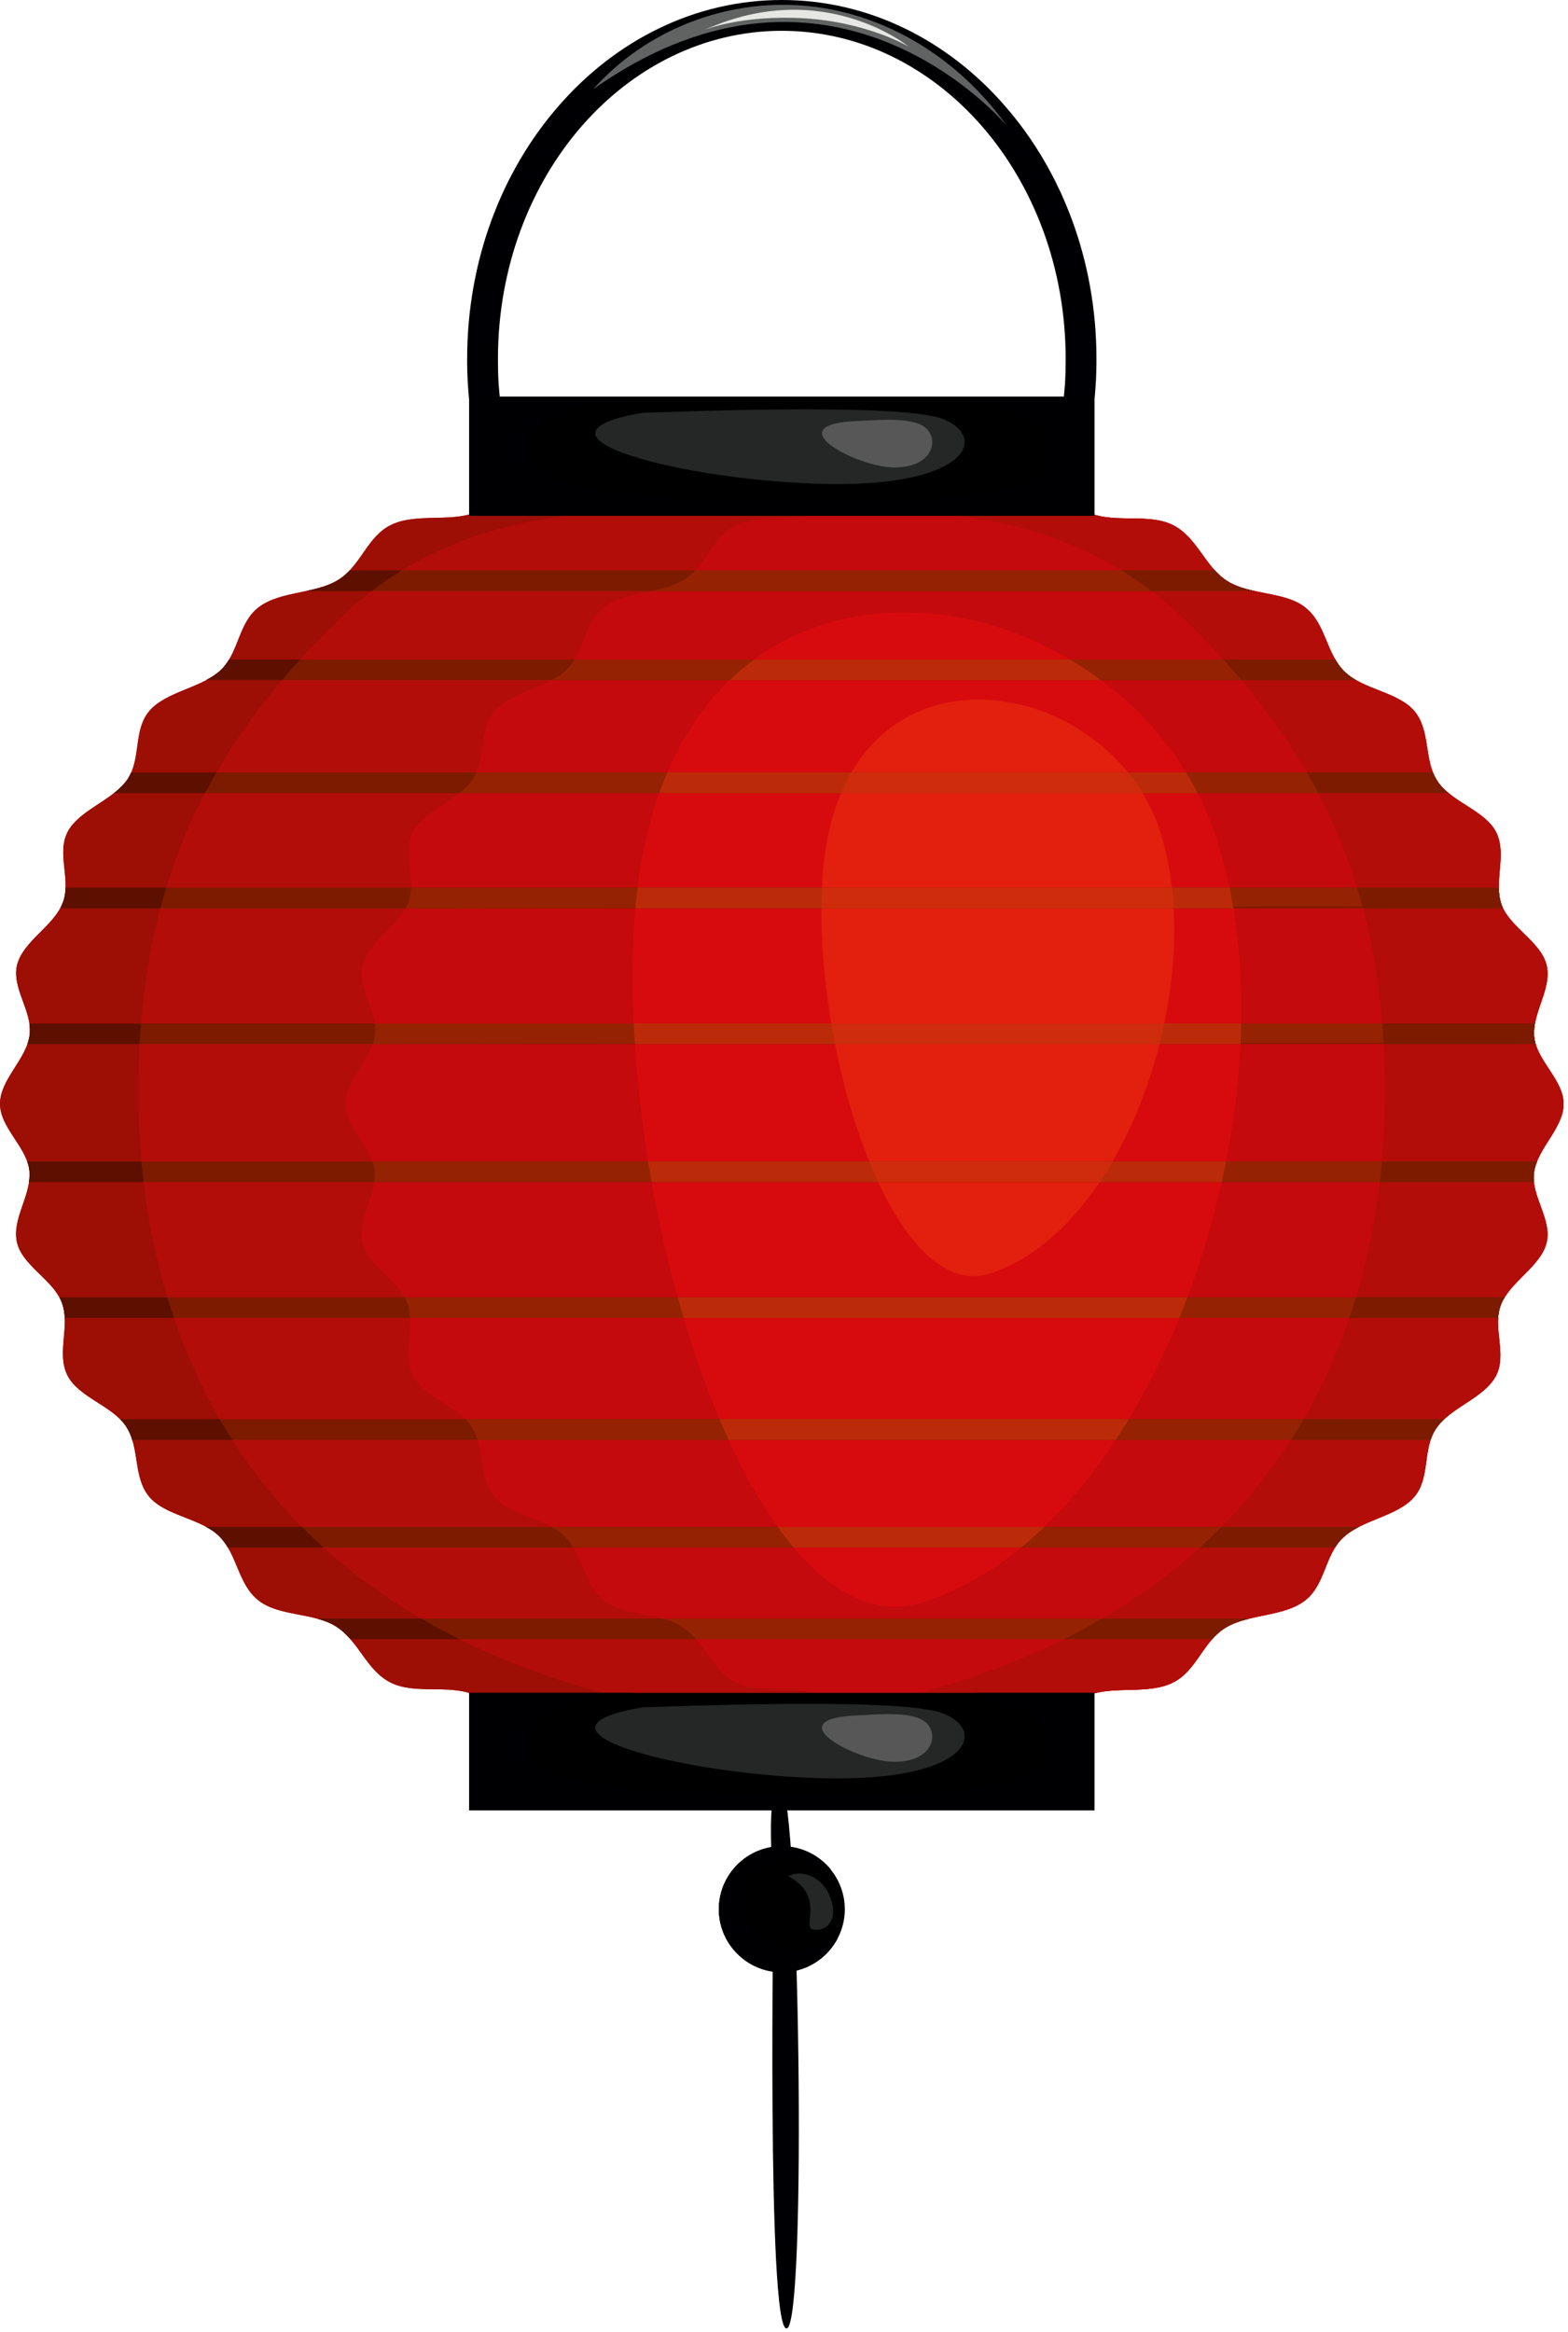
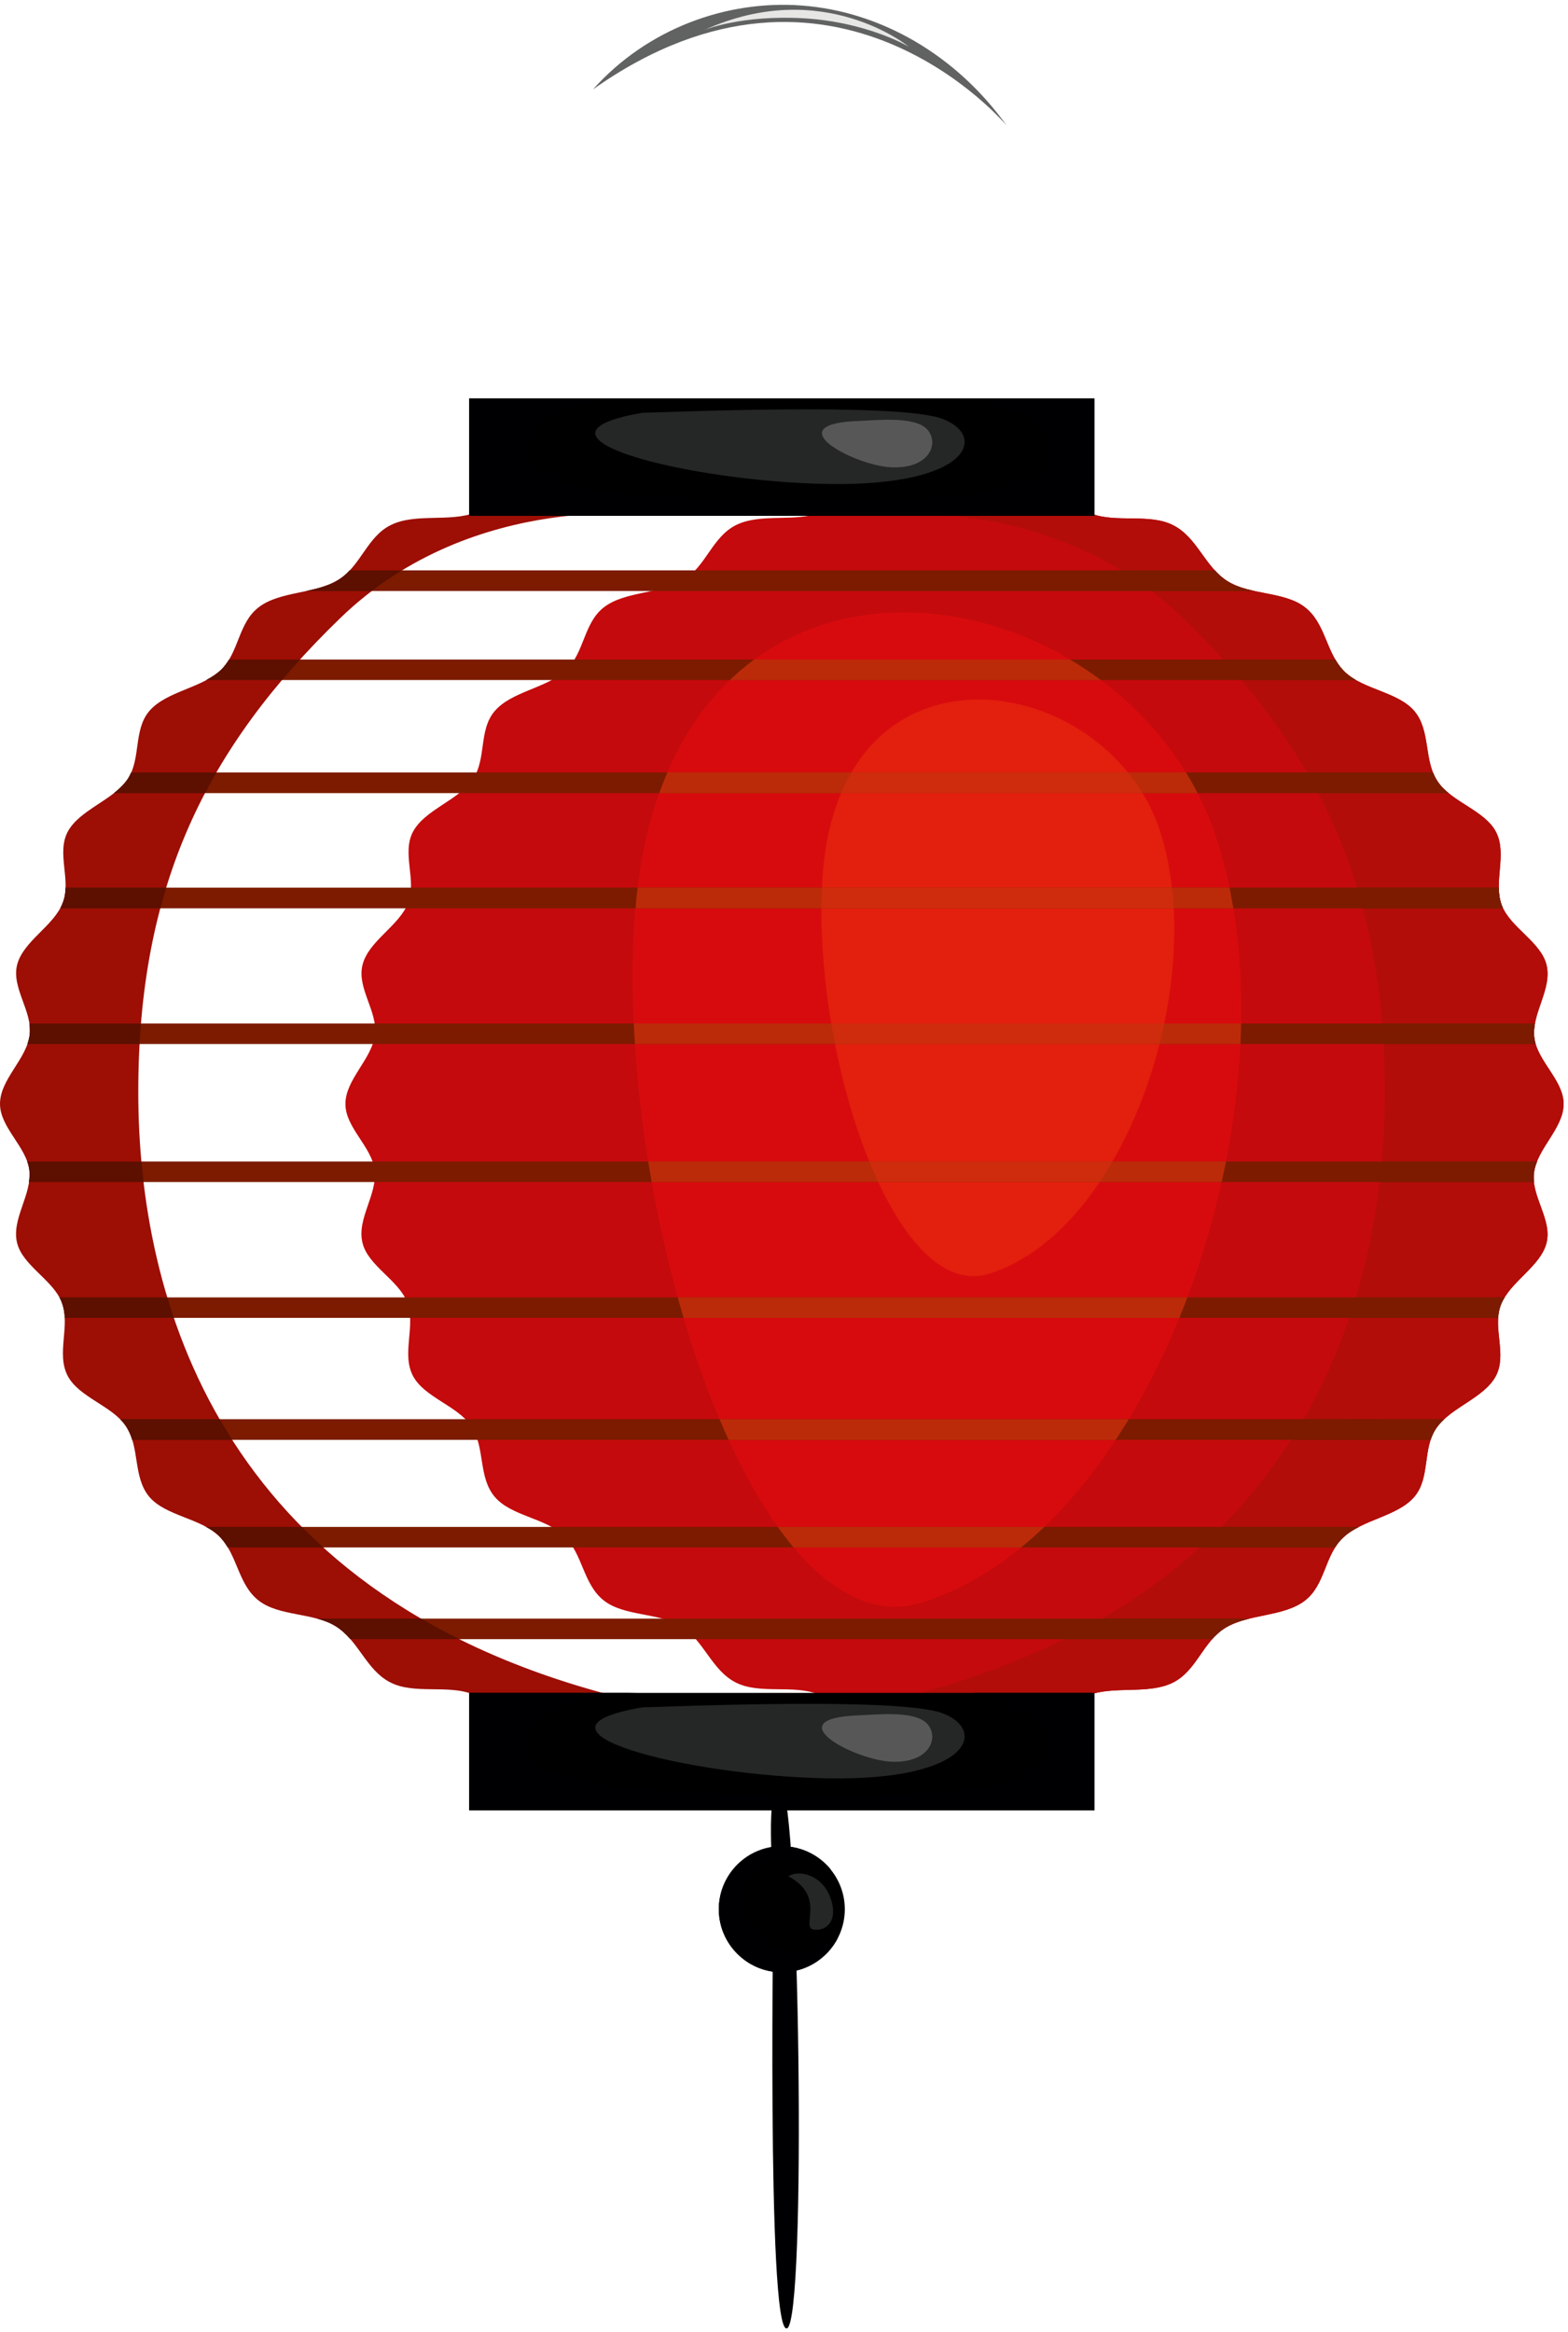
<svg xmlns="http://www.w3.org/2000/svg" width="333" height="495" viewBox="0 0 333 495" fill="none">
  <path fill-rule="evenodd" clip-rule="evenodd" d="M164.295 400.252C164.295 400.252 162.216 377.991 165.958 379.465C169.699 380.939 171.438 493.38 167.091 494.211C162.745 495.005 164.295 400.252 164.295 400.252Z" fill="#000003" />
-   <path fill-rule="evenodd" clip-rule="evenodd" d="M208.515 26.759C197.63 14.287 182.625 6.539 166.033 6.539C149.479 6.539 134.436 14.287 123.551 26.759C112.553 39.383 105.75 56.844 105.75 76.157C105.75 78.047 105.787 79.861 105.901 81.6C105.976 82.469 106.052 83.339 106.127 84.17H225.938C226.014 83.339 226.09 82.469 226.165 81.6C226.279 79.861 226.316 78.047 226.316 76.157C226.316 56.844 219.513 39.383 208.515 26.759ZM166.033 0C184.553 0 201.334 8.58 213.428 22.488C225.447 36.246 232.855 55.219 232.855 76.157C232.855 78.085 232.817 80.05 232.666 82.053C232.553 83.981 232.326 85.947 232.061 87.874L231.683 90.709H100.383L100.005 87.874C99.74 85.909 99.513 83.981 99.4 82.053C99.249 80.05 99.211 78.085 99.211 76.157C99.211 55.219 106.619 36.246 118.638 22.488C130.732 8.58 147.513 0 166.033 0Z" fill="#000003" />
-   <path fill-rule="evenodd" clip-rule="evenodd" d="M166.413 97.02C172.271 97.02 177.562 92.674 183.383 93.203C189.43 93.77 193.852 98.986 199.786 100.082C205.531 101.14 211.767 97.814 217.361 99.364C223.143 100.989 226.129 106.885 231.723 109.001C237.052 111.042 243.969 108.926 249.033 111.42C254.324 114.066 255.836 120.378 260.75 123.401C265.512 126.349 272.806 125.518 277.115 128.882C281.65 132.359 281.575 138.822 285.657 142.677C289.587 146.381 296.92 146.872 300.359 150.916C303.912 155.112 302.287 161.423 305.348 165.921C308.296 170.267 315.326 172.006 317.707 176.579C320.164 181.341 317.065 187.238 318.954 192.189C320.769 196.913 327.231 199.899 328.441 204.812C329.688 209.915 325.228 215.093 325.833 220.271C326.476 225.222 332.069 229.304 332.069 234.293C332.069 239.508 326.4 243.779 325.757 248.957C325.153 253.946 329.688 258.897 328.441 263.811C327.156 268.875 320.617 272.05 318.728 277.001C316.913 281.763 320.126 287.433 317.707 292.006C315.213 296.768 308.031 298.696 304.97 303.193C302.06 307.54 303.798 313.663 300.359 317.707C296.769 321.902 289.247 322.507 285.203 326.4C281.272 330.104 281.499 336.378 277.115 339.741C272.58 343.219 265.096 342.501 260.183 345.524C255.42 348.472 254.135 354.671 249.033 357.165C243.78 359.735 236.598 357.732 231.043 359.849C225.713 361.852 222.917 367.71 217.361 369.222C211.54 370.809 205.039 367.559 199.068 368.655C193.361 369.675 189.203 374.891 183.383 375.382C177.335 375.912 171.78 371.565 165.657 371.565C159.798 371.565 154.507 375.912 148.687 375.382C142.639 374.853 138.217 369.6 132.283 368.504C126.539 367.483 120.302 370.771 114.746 369.222C108.926 367.597 105.94 361.701 100.346 359.584C95.017 357.543 88.101 359.66 83.036 357.165C77.745 354.557 76.233 348.245 71.32 345.184C66.558 342.236 59.301 343.105 54.954 339.741C50.419 336.226 50.495 329.801 46.413 325.908C42.482 322.204 35.15 321.751 31.71 317.707C28.157 313.474 29.783 307.162 26.721 302.664C23.773 298.356 16.743 296.579 14.362 292.006C11.905 287.244 15.005 281.386 13.115 276.434C11.301 271.672 4.838 268.686 3.628 263.811C2.381 258.708 6.841 253.53 6.236 248.352C5.594 243.363 0 239.319 0 234.293C0 229.115 5.669 224.806 6.312 219.628C6.917 214.677 2.419 209.688 3.628 204.812C4.913 199.71 11.49 196.535 13.342 191.584C15.156 186.822 11.981 181.152 14.362 176.579C16.857 171.855 24.038 169.889 27.099 165.392C30.009 161.045 28.271 154.96 31.71 150.916C35.301 146.721 42.822 146.078 46.904 142.223C50.797 138.482 50.57 132.208 54.954 128.882C59.49 125.404 66.973 126.123 71.887 123.061C76.649 120.113 77.934 113.915 83.036 111.42C88.29 108.85 95.471 110.891 101.027 108.775C106.356 106.734 109.153 100.913 114.746 99.364C120.529 97.776 127.03 101.026 133.002 99.968C138.709 98.91 142.866 93.732 148.687 93.203C154.734 92.674 160.29 97.02 166.413 97.02Z" fill="#B20D09" />
  <path fill-rule="evenodd" clip-rule="evenodd" d="M154.696 374.552C152.731 375.156 150.728 375.572 148.687 375.383C142.639 374.854 138.217 369.6 132.283 368.504C126.539 367.484 120.302 370.772 114.746 369.222C108.926 367.597 105.94 361.701 100.346 359.585C95.017 357.544 88.101 359.66 83.036 357.166C77.745 354.558 76.233 348.246 71.32 345.185C66.558 342.237 59.301 343.106 54.954 339.742C50.419 336.227 50.495 329.802 46.413 325.947C42.482 322.205 35.15 321.752 31.71 317.707C28.157 313.474 29.783 307.163 26.721 302.665C23.773 298.356 16.743 296.58 14.362 292.007C11.905 287.244 15.005 281.386 13.115 276.435C11.301 271.673 4.838 268.687 3.628 263.811C2.381 258.709 6.841 253.531 6.236 248.353C5.594 243.364 0 239.32 0 234.293C0 229.077 5.669 224.807 6.312 219.629C6.917 214.677 2.419 209.689 3.628 204.813C4.913 199.711 11.49 196.536 13.342 191.585C15.156 186.822 11.981 181.153 14.362 176.58C16.857 171.855 24.038 169.89 27.099 165.392C30.009 161.046 28.271 154.961 31.71 150.917C35.301 146.722 42.822 146.079 46.904 142.224C50.797 138.482 50.57 132.208 54.954 128.882C59.49 125.405 66.973 126.123 71.887 123.062C76.649 120.114 77.934 113.915 83.036 111.421C88.29 108.851 95.471 110.892 101.027 108.775C106.356 106.734 109.153 100.914 114.746 99.364C120.529 97.777 127.03 101.027 133.002 99.969C133.38 99.893 133.757 99.78 134.135 99.704C139.238 101.896 141.619 105.109 140.069 109.493C140.069 109.493 100.876 103.522 72.265 131.188C43.654 158.854 29.367 188.145 29.367 231.761C29.367 275.377 46.261 337.739 129.373 359.698C146.154 364.12 153.713 369.298 154.696 374.552Z" fill="#9D0E05" />
  <path fill-rule="evenodd" clip-rule="evenodd" d="M197.857 99.591C198.5 99.78 199.142 99.969 199.785 100.082C201.334 100.347 202.884 100.347 204.471 100.158C205.076 100.12 205.719 100.082 206.323 99.969L207.079 99.78C210.556 99.213 214.071 98.457 217.36 99.364C223.142 100.989 226.128 106.885 231.722 109.002C237.051 111.043 243.967 108.926 249.032 111.421C254.323 114.028 255.835 120.378 260.749 123.402C265.511 126.35 272.805 125.518 277.114 128.882C281.649 132.359 281.574 138.822 285.656 142.677C289.586 146.381 296.919 146.873 300.358 150.917C303.911 155.112 302.286 161.424 305.347 165.921C308.295 170.268 315.325 172.006 317.706 176.58C320.163 181.342 317.063 187.238 318.953 192.189C320.767 196.913 327.23 199.899 328.44 204.813C329.687 209.915 325.227 215.093 325.832 220.271C326.474 225.222 332.068 229.304 332.068 234.293C332.068 239.509 326.399 243.78 325.756 248.958C325.152 253.947 329.687 258.898 328.44 263.811C327.155 268.876 320.616 272.05 318.726 277.002C316.912 281.764 320.087 287.433 317.706 292.006C315.212 296.769 308.03 298.696 304.969 303.194C302.059 307.54 303.797 313.663 300.358 317.707C296.767 321.902 289.246 322.507 285.202 326.4C281.271 330.104 281.498 336.378 277.114 339.742C272.578 343.219 265.095 342.501 260.182 345.524C255.419 348.473 254.134 354.671 249.032 357.165C243.778 359.735 236.597 357.732 231.041 359.849C225.712 361.852 222.915 367.71 217.36 369.222C214.223 370.091 210.897 369.524 207.533 369.033C206.928 368.806 206.286 368.617 205.605 368.504C204.093 368.239 202.544 368.277 200.956 368.428C200.314 368.466 199.709 368.542 199.067 368.655L198.349 368.806C194.834 369.373 191.319 370.129 188.068 369.222C182.286 367.597 179.262 361.701 173.706 359.584C168.339 357.543 161.423 359.66 156.358 357.165C151.104 354.558 149.593 348.246 144.641 345.184C139.917 342.236 132.623 343.106 128.276 339.742C123.778 336.227 123.816 329.802 119.734 325.909C115.804 322.205 108.471 321.751 105.07 317.707C101.479 313.474 103.104 307.162 100.043 302.665C97.133 298.356 90.065 296.58 87.684 292.006C85.227 287.244 88.364 281.386 86.475 276.435C84.66 271.673 78.16 268.687 76.988 263.811C75.703 258.709 80.201 253.531 79.558 248.353C78.953 243.364 73.322 239.32 73.36 234.293C73.36 229.115 78.991 224.806 79.634 219.628C80.238 214.677 75.741 209.688 76.988 204.813C78.235 199.71 84.811 196.535 86.701 191.584C88.516 186.822 85.303 181.153 87.684 176.58C90.178 171.855 97.36 169.89 100.421 165.392C103.369 161.046 101.593 154.961 105.07 150.917C108.66 146.721 116.144 146.079 120.226 142.224C124.156 138.482 123.93 132.208 128.276 128.882C132.812 125.405 140.295 126.123 145.246 123.061C149.971 120.113 151.293 113.915 156.358 111.421C161.649 108.85 168.793 110.891 174.349 108.775C179.715 106.734 182.512 100.913 188.068 99.364C191.205 98.495 194.531 99.061 197.857 99.591Z" fill="#C40A0C" />
  <path fill-rule="evenodd" clip-rule="evenodd" d="M258.597 178.696C276.172 234.481 245.709 324.434 195.895 340.119C160.821 351.155 130.811 259.502 134.704 195.817C140.449 102.652 239.851 119.092 258.597 178.696Z" fill="#D70B0E" />
  <path fill-rule="evenodd" clip-rule="evenodd" d="M246.464 176.731C256.668 209.083 238.98 261.241 210.105 270.35C189.771 276.737 172.385 223.597 174.653 186.671C177.941 132.624 235.579 142.186 246.464 176.731Z" fill="#E31F0E" />
  <path fill-rule="evenodd" clip-rule="evenodd" d="M197.858 99.591C198.501 99.78 199.144 99.969 199.786 100.082C201.336 100.347 202.885 100.347 204.473 100.158C205.077 100.12 205.72 100.082 206.325 99.969L207.081 99.78C210.558 99.213 214.073 98.457 217.361 99.364C223.144 100.989 226.129 106.885 231.723 109.002C237.052 111.043 243.969 108.926 249.033 111.421C254.325 114.029 255.836 120.378 260.75 123.402C265.512 126.35 272.807 125.518 277.115 128.882C281.651 132.359 281.575 138.822 285.657 142.677C289.588 146.381 296.92 146.873 300.359 150.917C303.912 155.112 302.287 161.424 305.348 165.921C308.296 170.268 315.326 172.006 317.707 176.58C320.164 181.342 317.065 187.238 318.955 192.189C320.769 196.914 327.232 199.899 328.441 204.813C329.688 209.915 325.229 215.093 325.833 220.271C326.476 225.222 332.07 229.304 332.07 234.293C332.07 239.509 326.4 243.78 325.758 248.958C325.153 253.947 329.688 258.898 328.441 263.811C327.156 268.876 320.618 272.051 318.728 277.002C316.914 281.764 320.088 287.433 317.707 292.007C315.213 296.769 308.032 298.696 304.97 303.194C302.06 307.54 303.799 313.663 300.359 317.707C296.769 321.903 289.247 322.507 285.203 326.4C281.273 330.104 281.499 336.378 277.115 339.742C272.58 343.219 265.096 342.501 260.183 345.525C255.421 348.473 254.136 354.671 249.033 357.166C243.78 359.736 236.599 357.732 231.043 359.849C225.714 361.852 222.917 367.71 217.361 369.222C214.224 370.092 210.898 369.525 207.534 369.033C206.929 368.807 206.287 368.618 205.607 368.504C204.095 368.24 202.545 368.277 200.958 368.429C200.315 368.466 199.71 368.542 199.068 368.655L198.35 368.807C194.835 369.373 191.32 370.129 188.07 369.222C185.046 368.391 182.74 366.35 180.473 364.309C184.101 362.684 188.599 361.134 194.117 359.698C277.229 337.739 294.123 275.377 294.123 231.761C294.123 188.107 279.836 158.854 251.263 131.188C222.652 103.521 183.458 109.493 183.458 109.493C181.72 104.58 184.895 101.103 191.32 98.948C193.474 98.873 195.666 99.251 197.858 99.591Z" fill="#B20D09" />
  <path fill-rule="evenodd" clip-rule="evenodd" d="M265.284 343.559C263.432 344.013 261.693 344.618 260.181 345.525C259.123 346.205 258.216 347.037 257.422 347.906H74.418C73.51 346.885 72.528 345.94 71.318 345.185C70.147 344.429 68.786 343.937 67.388 343.559H265.284ZM306.707 301.229C306.065 301.833 305.46 302.514 304.969 303.194C304.477 303.95 304.099 304.781 303.835 305.613H28.081C27.778 304.592 27.325 303.572 26.72 302.665C26.38 302.174 25.964 301.682 25.548 301.229H306.707ZM319.558 275.377C319.217 275.906 318.915 276.435 318.726 277.002C318.386 277.871 318.235 278.778 318.159 279.723H13.756C13.718 278.589 13.529 277.493 13.114 276.435C13 276.057 12.811 275.717 12.622 275.377H319.558ZM326.436 246.539C326.096 247.333 325.869 248.126 325.756 248.958C325.68 249.6 325.718 250.243 325.756 250.885H6.159C6.273 250.054 6.31 249.185 6.235 248.353C6.159 247.711 6.008 247.106 5.781 246.539H326.436ZM325.983 217.248C325.794 218.23 325.718 219.251 325.832 220.271C325.907 220.725 326.021 221.178 326.134 221.594H5.819C6.046 220.952 6.197 220.309 6.31 219.629C6.386 218.835 6.348 218.041 6.235 217.248H325.983ZM318.31 188.41C318.31 189.695 318.462 190.98 318.953 192.189L319.18 192.794H12.811C13 192.378 13.189 192 13.34 191.585C13.756 190.564 13.907 189.506 13.945 188.41H318.31ZM304.326 163.956C304.591 164.637 304.931 165.317 305.347 165.922C305.951 166.829 306.745 167.622 307.614 168.34H24.225C25.321 167.433 26.342 166.489 27.098 165.392C27.4 164.939 27.627 164.448 27.854 163.956H304.326ZM283.577 139.994C284.143 140.977 284.824 141.884 285.655 142.677C286.336 143.32 287.129 143.849 287.961 144.34H43.803C44.937 143.736 45.995 143.055 46.903 142.224C47.583 141.544 48.15 140.788 48.641 139.994H283.577ZM288.603 324.095C287.318 324.737 286.147 325.455 285.202 326.4C284.521 327.005 283.992 327.685 283.539 328.441H48.377C47.81 327.534 47.205 326.665 46.411 325.909C45.655 325.191 44.748 324.586 43.766 324.095H288.603ZM257.989 121.059C258.821 121.966 259.69 122.759 260.748 123.402C262.373 124.422 264.301 124.989 266.304 125.443H65.044C67.501 124.914 69.92 124.309 71.885 123.062C72.792 122.495 73.586 121.814 74.266 121.059H257.989Z" fill="#7C1B00" />
  <path fill-rule="evenodd" clip-rule="evenodd" d="M89.46 343.559C92.068 345.071 94.751 346.545 97.586 347.906H74.418C73.51 346.885 72.528 345.94 71.318 345.185C70.147 344.429 68.786 343.937 67.388 343.559H89.46ZM64.099 324.095C65.573 325.569 67.085 327.005 68.673 328.441H48.377C47.81 327.534 47.205 326.665 46.411 325.909C45.655 325.191 44.748 324.586 43.766 324.095H64.099ZM46.676 301.229C47.507 302.703 48.414 304.177 49.321 305.613H28.081C27.778 304.592 27.325 303.572 26.72 302.665C26.38 302.174 25.964 301.682 25.548 301.229H46.676ZM35.526 275.377C35.98 276.813 36.433 278.249 36.925 279.723H13.756C13.718 278.589 13.529 277.493 13.114 276.435C13 276.057 12.811 275.717 12.622 275.377H35.526ZM30.046 246.539C30.159 247.975 30.31 249.411 30.499 250.885H6.159C6.273 250.054 6.31 249.185 6.235 248.353C6.159 247.711 6.008 247.106 5.781 246.539H30.046ZM29.932 217.248C29.819 218.684 29.706 220.12 29.63 221.594H5.819C6.046 220.952 6.197 220.309 6.31 219.629C6.386 218.835 6.348 218.041 6.235 217.248H29.932ZM35.299 188.41C34.846 189.846 34.43 191.32 34.052 192.794H12.811C13 192.378 13.189 192 13.34 191.585C13.756 190.564 13.907 189.506 13.945 188.41H35.299ZM45.958 163.956C45.126 165.392 44.332 166.866 43.539 168.34H24.225C25.321 167.433 26.342 166.489 27.098 165.392C27.4 164.939 27.627 164.448 27.854 163.956H45.958ZM63.721 139.994C62.399 141.43 61.151 142.866 59.904 144.34H43.803C44.937 143.736 45.995 143.055 46.903 142.224C47.583 141.544 48.15 140.788 48.641 139.994H63.721ZM78.953 125.443H65.044C67.501 124.914 69.92 124.309 71.885 123.062C72.792 122.495 73.586 121.814 74.266 121.059H85.34C83.224 122.381 81.069 123.818 78.953 125.443Z" fill="#5D0F00" />
-   <path fill-rule="evenodd" clip-rule="evenodd" d="M117.165 144.34C118.299 143.736 119.357 143.055 120.227 142.224C120.945 141.544 121.512 140.788 122.003 139.994H283.578L283.616 140.032L283.653 140.07V140.107L283.691 140.183L283.729 140.221L283.767 140.259V140.296L283.805 140.334L283.842 140.41L283.88 140.448V140.485L283.918 140.523L283.956 140.561L283.994 140.599L284.069 140.75L284.107 140.788V140.826L284.145 140.863L284.22 140.977L284.258 141.014V141.052L284.334 141.128L284.372 141.166L284.409 141.241L284.447 141.279V141.317L284.485 141.355L284.523 141.392L284.561 141.43L284.598 141.468L284.636 141.506L284.674 141.581V141.619L284.712 141.657L284.75 141.695L284.787 141.733L284.825 141.77L284.863 141.808L284.901 141.846L284.939 141.884V141.922L285.014 141.959L285.052 141.997V142.035L285.09 142.073L285.165 142.186L285.203 142.224L285.241 142.262L285.279 142.3L285.316 142.337L285.354 142.375L285.392 142.413L285.43 142.451L285.468 142.489L285.505 142.526L285.543 142.564L285.581 142.602L285.619 142.64L285.657 142.677L285.846 142.829L286.035 142.98L286.186 143.131L286.224 143.169L286.45 143.32L286.488 143.358L286.639 143.471L286.677 143.509L286.828 143.622H286.866L286.904 143.66L287.055 143.774L287.131 143.811L287.168 143.849L287.206 143.887H287.244L287.282 143.925L287.32 143.963H287.357L287.433 144.038H287.471L287.509 144.076H287.546L287.584 144.114L287.66 144.152L287.698 144.189H287.735L287.811 144.265H287.849L287.887 144.303L287.924 144.34H117.165ZM97.55 168.34C98.683 167.433 99.666 166.489 100.422 165.392C100.724 164.939 100.989 164.448 101.216 163.956H304.328V163.994L304.365 164.032V164.07V164.107L304.403 164.145V164.183L304.441 164.221V164.259L304.479 164.296V164.334L304.516 164.372V164.448L304.554 164.485V164.523L304.592 164.561V164.599L304.63 164.674V164.712L304.668 164.75L304.705 164.788V164.826L304.743 164.863V164.901L304.781 164.939V164.977V165.014H304.819V165.052L304.857 165.09V165.128L304.894 165.166V165.203L304.932 165.241V165.279L304.97 165.317L305.083 165.468L305.121 165.544L305.197 165.657V165.695L305.235 165.77L305.272 165.808L305.31 165.846V165.884L305.348 165.922L305.386 165.959L305.424 165.997V166.035L305.461 166.111L305.499 166.148L305.537 166.186V166.224L305.65 166.337L305.688 166.375L305.726 166.413V166.451L305.764 166.489L305.915 166.64V166.715L305.953 166.753L305.991 166.791L306.028 166.829L306.066 166.866L306.104 166.904L306.142 166.942L306.179 166.98L306.217 167.018L306.255 167.055V167.093L306.293 167.131L306.331 167.169L306.368 167.207L306.406 167.244L306.444 167.282L306.482 167.32L306.52 167.358L306.557 167.396L306.595 167.433H306.633L306.671 167.471L306.709 167.509L306.746 167.547L306.784 167.585L306.86 167.66L306.898 167.698L306.935 167.736L306.973 167.774L307.049 167.849L307.087 167.887L307.124 167.925L307.162 167.963L307.2 168L307.238 168.038H307.276L307.313 168.076L307.351 168.114L307.427 168.152L307.465 168.189L307.502 168.227L307.54 168.265L307.578 168.303L307.616 168.34H97.55ZM86.135 192.794C86.362 192.378 86.551 192 86.702 191.585C87.08 190.564 87.231 189.506 87.269 188.41H318.312V188.485V188.523V188.561V188.599V188.674V188.712V188.788V188.826V188.901V188.977V189.014V189.052V189.128L318.35 189.203V189.241V189.317V189.392V189.43V189.506V189.619L318.387 189.657V189.733V189.808V189.846V189.922L318.425 189.959V190.035V190.073V190.148V190.224L318.463 190.262V190.337V190.451L318.501 190.489V190.564V190.602V190.677L318.539 190.753V190.791L318.576 190.904V190.98V191.018L318.614 191.093V191.131L318.652 191.207V191.244V191.32L318.69 191.358V191.433L318.728 191.471V191.547L318.765 191.66V191.698L318.803 191.774V191.849L318.841 191.887V191.925L318.916 192.076V192.114L318.954 192.189L318.992 192.34L86.135 192.794ZM79.181 221.594C79.408 220.952 79.559 220.309 79.635 219.629C79.748 218.835 79.71 218.041 79.597 217.248H325.984V217.285L325.946 217.323V217.399V217.437V217.512L325.909 217.588V217.626V217.663V217.701V217.777L325.871 217.814V217.852V217.89V217.966V218.003V218.041V218.079L325.833 218.155V218.192V218.268V218.306V218.381V218.419V218.457V218.533L325.795 218.57V218.608V218.646V218.797V218.835V218.911V218.948V219.024V219.1V219.137V219.289V219.326V219.364V219.402V219.44V219.515V219.591V219.629V219.704V219.742V219.78V219.818V219.893L325.833 219.969V220.007V220.082V220.271L325.871 220.347V220.46L325.909 220.649L325.946 220.838L326.06 221.329L79.181 221.594ZM79.521 250.885C79.635 250.054 79.672 249.185 79.559 248.353C79.483 247.711 79.332 247.106 79.106 246.539H326.438L326.4 246.577L326.362 246.652V246.69V246.728L326.324 246.766V246.803L326.287 246.879V246.917V246.955L326.249 246.992V247.03L326.211 247.068V247.106V247.144L326.173 247.181V247.219V247.257L326.135 247.295V247.333V247.37L326.098 247.446V247.484V247.522L326.06 247.559V247.597L326.022 247.673V247.711V247.748L325.984 247.824V247.862V247.9V247.937L325.946 247.975V248.013V248.051V248.089L325.909 248.126V248.164V248.202V248.24V248.277L325.871 248.315V248.353V248.391V248.429V248.466L325.833 248.542V248.618V248.655L325.795 248.693V248.731V248.769V248.807L325.757 248.958V248.996V249.033V249.071V249.147V249.185V249.222V249.26V249.298V249.336H325.72V249.374V249.411V249.487V249.525V249.563V249.6V249.638V249.676V249.714V249.752V249.789V249.827V249.865V249.903V249.94V249.978V250.016V250.054V250.092V250.167V250.205V250.243V250.281V250.318V250.394V250.432V250.47L325.757 250.507V250.545V250.659V250.696V250.734V250.772V250.81V250.848V250.885H79.521ZM87.08 279.723C87.043 278.589 86.891 277.493 86.475 276.435C86.324 276.057 86.173 275.717 85.984 275.377H319.559H319.521L319.483 275.452V275.49L319.446 275.528L319.408 275.566V275.603L319.37 275.641V275.679L319.332 275.717V275.755H319.294V275.792V275.83H319.257V275.868L319.219 275.906V275.944L319.181 275.981V276.019L319.143 276.057V276.095L319.105 276.133V276.17L319.068 276.208V276.246L319.03 276.284V276.322L318.992 276.397L318.954 276.435V276.473L318.916 276.511V276.548L318.879 276.586V276.624L318.841 276.7V276.737L318.803 276.775V276.813L318.765 276.851V276.889V276.926L318.728 276.964V277.002L318.69 277.04V277.115V277.153L318.652 277.191V277.229L318.614 277.304L318.576 277.418V277.455L318.539 277.569V277.607L318.501 277.644V277.682V277.72L318.463 277.796V277.833L318.425 277.871V277.909V277.985V278.022L318.387 278.098V278.136V278.174L318.35 278.211V278.249V278.325V278.363L318.312 278.438V278.476V278.514V278.552L318.274 278.589V278.627V278.703V278.74V278.778L318.236 278.854V278.892V278.929V279.005V279.043V279.118L318.198 279.156V279.194V279.232V279.27V279.345V279.421V279.459L318.161 279.496V279.534V279.572V279.648V279.685V279.723H87.08ZM101.405 305.613C101.102 304.592 100.687 303.572 100.044 302.665C99.704 302.174 99.326 301.682 98.872 301.229H306.709L306.633 301.304L306.595 301.342V301.38H306.557L306.52 301.418L306.482 301.455L306.444 301.493L306.406 301.531L306.368 301.569L306.331 301.607L306.255 301.682L306.217 301.72H306.179V301.758L306.142 301.796L306.066 301.871L306.028 301.909L305.991 301.947V301.985H305.953L305.915 302.022L305.877 302.06L305.839 302.136L305.802 302.174H305.764L305.726 302.249L305.688 302.287V302.325H305.65L305.613 302.363L305.575 302.438L305.537 302.476L305.499 302.514L305.424 302.589L305.31 302.74V302.778L305.159 302.929V302.967L305.083 303.043V303.081L305.046 303.156H305.008L304.97 303.194V303.232L304.932 303.27V303.307L304.894 303.345L304.857 303.383V303.421L304.819 303.496L304.781 303.534L304.743 303.572V303.61L304.705 303.685L304.668 303.723V303.761L304.63 303.799L304.592 303.837L304.554 303.874V303.912L304.516 303.95V303.988L304.479 304.026V304.063L304.441 304.139L304.403 304.177V304.214L304.365 304.252V304.29L304.29 304.441L304.214 304.63L304.176 304.668V304.706L304.139 304.744V304.781V304.819L304.101 304.857V304.895L304.063 304.933V304.97V305.008L304.025 305.046V305.084L303.987 305.122V305.159V305.197L303.95 305.235V305.273L303.912 305.311V305.424L303.874 305.462V305.5V305.537L303.836 305.575V305.613H101.405ZM147.779 347.906C146.872 346.885 145.852 345.94 144.642 345.185C143.471 344.429 142.148 343.937 140.712 343.559H265.285L265.172 343.597H265.096L265.02 343.635H264.945L264.831 343.673L264.756 343.711H264.68L264.605 343.748H264.529H264.491L264.416 343.786L264.34 343.824H264.265L264.151 343.862L264.076 343.9H264L263.924 343.937L263.849 343.975H263.735L263.66 344.013L263.509 344.051L263.433 344.089L263.32 344.126H263.244L263.168 344.164L263.093 344.202L263.017 344.24H262.942L262.828 344.277L262.753 344.315L262.677 344.353H262.639L262.602 344.391H262.526L262.45 344.429L262.375 344.466L262.148 344.542L261.959 344.618L261.883 344.655L261.657 344.769H261.619L261.581 344.807L261.43 344.882H261.392L261.203 344.958L261.128 344.996L260.901 345.109L260.825 345.147L260.75 345.222L260.674 345.26H260.636L260.598 345.298L260.523 345.336L260.447 345.374L260.409 345.411L260.183 345.525L259.994 345.676L259.918 345.714L259.729 345.827L259.691 345.865L259.653 345.903L259.616 345.94H259.54L259.502 345.978L259.465 346.016L259.351 346.092L259.313 346.129L259.276 346.167L259.238 346.205L259.124 346.281L259.087 346.318L259.011 346.394L258.973 346.432H258.935L258.86 346.507L258.822 346.545H258.784L258.746 346.583L258.709 346.621L258.671 346.659L258.595 346.772H258.557L258.482 346.848L258.444 346.885L258.406 346.923L258.368 346.961L258.331 346.999L258.293 347.037L258.255 347.074L258.217 347.112L258.179 347.15L258.142 347.188L258.104 347.226L258.066 347.263L257.991 347.301L257.953 347.339L257.915 347.377L257.877 347.414L257.839 347.452V347.49L257.764 347.566L257.726 347.603L257.688 347.641L257.65 347.679L257.613 347.717L257.575 347.755L257.537 347.792L257.499 347.83V347.868L257.424 347.906H147.779ZM286.148 325.569L285.808 325.833L285.77 325.871L285.392 326.211L285.203 326.4H285.165L285.128 326.438L285.014 326.552L284.901 326.665L284.863 326.703L284.825 326.74L284.787 326.778V326.816L284.712 326.854L284.674 326.892V326.929L284.636 326.967L284.598 327.005H284.561V327.043L284.523 327.081L284.485 327.118V327.156L284.447 327.194H284.409V327.232L284.372 327.27L284.334 327.307L284.296 327.345V327.383H284.258L284.22 327.421V327.459L284.183 327.496L284.145 327.534V327.572L284.107 327.61H284.069V327.648L283.994 327.761L283.956 327.799V327.837L283.842 327.95L283.805 327.988V328.026L283.767 328.063L283.729 328.139L283.691 328.177V328.214H283.653V328.252L283.616 328.29L283.578 328.328V328.366L283.54 328.403V328.441H121.701C121.172 327.534 120.529 326.665 119.735 325.909C118.979 325.191 118.072 324.586 117.128 324.095H288.605H288.529L288.491 324.133L288.416 324.17L288.34 324.208L288.302 324.246H288.227L288.189 324.284L288.113 324.322L288.076 324.359H288.038L288 324.397L287.962 324.435H287.887L287.849 324.473L287.773 324.511L287.735 324.548L287.66 324.586L287.622 324.624L287.546 324.662H287.509L287.433 324.7L287.395 324.737L287.32 324.775L287.282 324.813L287.206 324.851L287.168 324.889L287.093 324.926L287.055 324.964L286.979 325.002L286.942 325.04H286.904L286.866 325.077H286.828L286.791 325.115L286.715 325.153L286.677 325.191L286.639 325.229L286.564 325.266L286.413 325.38L286.375 325.418L286.299 325.455L286.261 325.493L286.186 325.531L286.148 325.569ZM257.991 121.059L258.028 121.134L258.066 121.172L258.104 121.21L258.142 121.248L258.179 121.285L258.217 121.323L258.255 121.361L258.293 121.399L258.331 121.437L258.406 121.512L258.444 121.55L258.482 121.588L258.557 121.663L258.595 121.701L258.633 121.739L258.671 121.777L258.709 121.814L258.86 121.966L258.898 122.003L259.049 122.117L259.124 122.192L259.2 122.268L259.238 122.306L259.276 122.344L259.313 122.381L259.465 122.495L259.653 122.608V122.646L259.767 122.722L259.805 122.759L259.842 122.797L259.918 122.835L259.994 122.911L260.031 122.948L260.069 122.986H260.145L260.183 123.024L260.22 123.062L260.258 123.1L260.296 123.137L260.372 123.175L260.447 123.251H260.523L260.561 123.289L260.598 123.326L260.674 123.364L260.75 123.402L260.825 123.477L260.901 123.515L260.976 123.553L261.203 123.704L261.43 123.818L261.619 123.893L261.694 123.931L261.77 123.969L261.883 124.007L261.921 124.044H261.959L262.035 124.082L262.11 124.12L262.148 124.158H262.186L262.299 124.196L262.375 124.233L262.413 124.271H262.45L262.526 124.309L262.639 124.347L262.715 124.385L262.791 124.422L262.866 124.46L262.979 124.498L263.055 124.536H263.131L263.206 124.574L263.32 124.611L263.395 124.649L263.471 124.687H263.584L263.66 124.725L263.735 124.763L264.038 124.838L264.113 124.876H264.189L264.302 124.914L264.378 124.952H264.453V124.989H264.567L264.642 125.027H264.718L264.756 125.065H264.831L264.945 125.103H264.983L265.02 125.14H265.096L265.209 125.178H265.247H265.285L265.512 125.254H265.587L265.663 125.292H265.776L265.852 125.329L266.041 125.367L266.154 125.405H266.23L266.305 125.443H138.406C140.863 124.914 143.244 124.309 145.247 123.062C146.154 122.495 146.91 121.814 147.628 121.059H257.991Z" fill="#952203" />
  <path fill-rule="evenodd" clip-rule="evenodd" d="M154.999 144.341C156.662 142.753 158.363 141.317 160.139 139.994H227.264C229.494 141.317 231.686 142.791 233.802 144.341H154.999ZM139.995 168.341C140.561 166.829 141.128 165.393 141.733 163.956H251.869C252.738 165.393 253.569 166.829 254.325 168.341H139.995ZM221.784 324.095C220.196 325.607 218.533 327.081 216.87 328.441H168.53C167.396 327.081 166.262 325.607 165.166 324.095H221.784ZM239.699 301.229C238.829 302.741 237.884 304.177 236.939 305.613H154.735C154.092 304.177 153.45 302.741 152.807 301.229H239.699ZM252.171 275.377C251.604 276.813 251.037 278.287 250.47 279.723H145.173C144.757 278.287 144.341 276.813 143.925 275.377H252.171ZM260.373 246.539C260.07 247.975 259.768 249.449 259.465 250.885H138.407C138.143 249.449 137.916 247.975 137.651 246.539H260.373ZM263.585 217.248C263.547 218.684 263.51 220.158 263.434 221.594H134.854C134.741 220.158 134.665 218.684 134.59 217.248H263.585ZM261.128 188.41C261.393 189.846 261.695 191.32 261.922 192.794H134.968C135.081 191.282 135.232 189.846 135.421 188.41H261.128Z" fill="#BC2B09" />
  <path fill-rule="evenodd" clip-rule="evenodd" d="M178.621 168.34C179.301 166.791 180.019 165.317 180.813 163.956H239.585C240.681 165.354 241.701 166.791 242.646 168.34H178.621ZM236.259 246.539C235.39 248.013 234.482 249.487 233.538 250.885H186.52C185.84 249.487 185.235 248.051 184.593 246.539H236.259ZM247.257 217.247C246.955 218.721 246.615 220.158 246.275 221.594H177.336C177.034 220.158 176.769 218.721 176.542 217.247H247.257ZM249.26 192.794H174.426C174.464 191.32 174.501 189.846 174.539 188.41H248.882C249.071 189.846 249.185 191.32 249.26 192.794Z" fill="#CE2C0C" />
  <path fill-rule="evenodd" clip-rule="evenodd" d="M234.03 343.559C231.46 345.071 228.738 346.545 225.941 347.906H257.425L257.463 347.868L257.5 347.83L257.538 347.792L257.576 347.755L257.614 347.717L257.652 347.679L257.689 347.641L257.727 347.603L257.765 347.566L257.803 347.49L257.841 347.452L257.878 347.414L257.916 347.377L257.954 347.339L257.992 347.301L258.067 347.263L258.105 347.226L258.143 347.188L258.181 347.15L258.219 347.112L258.256 347.074L258.294 347.037L258.332 346.999L258.37 346.961L258.408 346.923L258.445 346.885L258.483 346.848L258.521 346.772H258.597L258.672 346.659L258.71 346.621H258.748L258.786 346.545H258.823L258.861 346.507L258.937 346.47L258.974 346.432L259.012 346.394L259.088 346.318L259.126 346.281L259.239 346.205L259.277 346.167L259.315 346.129L259.352 346.092L259.466 346.016L259.504 345.978H259.541L259.617 345.94L259.655 345.903L259.693 345.865L259.73 345.827L259.919 345.714L259.957 345.676L260.184 345.525L260.411 345.411L260.448 345.374L260.524 345.336L260.6 345.298L260.637 345.26H260.675L260.751 345.222L260.826 345.147H260.902L261.129 344.996L261.204 344.958L261.393 344.882H261.431L261.582 344.807L261.62 344.769H261.658L261.885 344.655L261.96 344.618L262.111 344.542L262.376 344.466L262.452 344.429L262.527 344.391H262.603L262.641 344.353H262.678L262.754 344.315L262.83 344.277L262.905 344.24H263.019L263.094 344.202L263.17 344.164L263.245 344.126H263.321L263.434 344.089L263.51 344.051L263.661 344.013L263.737 343.975H263.85L263.926 343.937L264.001 343.9H264.077L264.152 343.862L264.266 343.824H264.341L264.417 343.786L264.493 343.748H264.53H264.606L264.682 343.711H264.757L264.833 343.673L264.946 343.635H265.022L265.097 343.597H265.173L265.286 343.559H234.03ZM259.39 324.095C257.954 325.569 256.442 327.005 254.855 328.441H283.541V328.403L283.579 328.366V328.328L283.617 328.29L283.655 328.252V328.214H283.693V328.177L283.73 328.139L283.768 328.063L283.806 328.026V327.988L283.844 327.95L283.957 327.837V327.799L283.995 327.761L284.071 327.648V327.61H284.108L284.146 327.572V327.534L284.184 327.496L284.222 327.459V327.421L284.26 327.383H284.297V327.345L284.335 327.307L284.373 327.27L284.411 327.232V327.194H284.448L284.486 327.156V327.118L284.524 327.081L284.562 327.043V327.005H284.6L284.637 326.967L284.675 326.929V326.892L284.713 326.854L284.789 326.816V326.778L284.826 326.74L284.864 326.703L284.902 326.665L285.015 326.552L285.129 326.438L285.167 326.4H285.204L285.356 326.211L285.771 325.871L286.149 325.569L286.187 325.531L286.263 325.493L286.3 325.455L286.376 325.418L286.414 325.38L286.565 325.266L286.603 325.229L286.678 325.191L286.716 325.153L286.792 325.115L286.83 325.077H286.867L286.905 325.04H286.943L286.981 325.002L287.056 324.964L287.094 324.926L287.17 324.889L287.208 324.851L287.283 324.813L287.321 324.775L287.397 324.737L287.434 324.7L287.51 324.662H287.548L287.623 324.624L287.661 324.586L287.737 324.548L287.774 324.511L287.85 324.473L287.888 324.435H287.963L288.001 324.397L288.039 324.359H288.077L288.115 324.322L288.19 324.284L288.228 324.246H288.266L288.341 324.208L288.417 324.17L288.493 324.133L288.53 324.095H288.606H259.39ZM276.852 301.229C275.982 302.703 275.113 304.177 274.206 305.613H303.837V305.575L303.875 305.537V305.5V305.462L303.913 305.424V305.386L303.951 305.273V305.235L303.989 305.197V305.159V305.122L304.026 305.084V305.046L304.064 305.008V304.97V304.933L304.102 304.895V304.857L304.14 304.819V304.781V304.744L304.178 304.706V304.668L304.215 304.63L304.291 304.479L304.367 304.29V304.252L304.404 304.214V304.177L304.442 304.139L304.48 304.063V304.026L304.518 303.988V303.95L304.556 303.912V303.874L304.593 303.837L304.631 303.799L304.669 303.761V303.723L304.707 303.685V303.648L304.745 303.572L304.782 303.534L304.82 303.496L304.858 303.421V303.383L304.896 303.345L304.934 303.307V303.27L304.971 303.232V303.194L305.009 303.156H305.047L305.085 303.081V303.043L305.123 303.005L305.16 302.929L305.274 302.816L305.311 302.74L305.425 302.589L305.5 302.514L305.538 302.476L305.576 302.438L305.614 302.4L305.652 302.325H305.689V302.287L305.727 302.249L305.765 302.211L305.803 302.174L305.841 302.136L305.878 302.06L305.916 302.022H305.954L305.992 301.985V301.947L306.03 301.909L306.067 301.871L306.105 301.833L306.181 301.758V301.72H306.219L306.256 301.682L306.294 301.644L306.332 301.607L306.37 301.569L306.408 301.531L306.445 301.493L306.483 301.455L306.521 301.418L306.559 301.38H306.597V301.342L306.634 301.304L306.672 301.266L276.852 301.229ZM287.963 275.377C287.548 276.813 287.056 278.249 286.565 279.723H318.162V279.685V279.648V279.572V279.534V279.496L318.2 279.459V279.421V279.345V279.307V279.232V279.194V279.156L318.237 279.118V279.043V279.005V278.929V278.892V278.854L318.275 278.778V278.74V278.703V278.627V278.589L318.313 278.552V278.514V278.476V278.438L318.351 278.363V278.325V278.249V278.211L318.389 278.174V278.136V278.098L318.426 278.022V277.985V277.909V277.871L318.464 277.833V277.796L318.502 277.72V277.682V277.644L318.54 277.607V277.569L318.578 277.455V277.418L318.615 277.304V277.266L318.653 277.191L318.691 277.153V277.115V277.04L318.729 277.002V276.964L318.767 276.926V276.889V276.851L318.804 276.813L318.842 276.737V276.7L318.88 276.624V276.586L318.918 276.548V276.511L318.956 276.473V276.435L318.993 276.397V276.359L319.031 276.284L319.069 276.246V276.208L319.107 276.17V276.133L319.145 276.057L319.182 276.019V275.981L319.22 275.944V275.906H319.258V275.83H319.296V275.792V275.755H319.334V275.717L319.371 275.679V275.641L319.409 275.603V275.566L319.447 275.528L319.485 275.49V275.452L319.523 275.414L319.56 275.377H287.963ZM293.482 246.539C293.368 247.975 293.217 249.411 293.028 250.885H325.759V250.848V250.772V250.734V250.696V250.659V250.545V250.507L325.721 250.47V250.432V250.394V250.318V250.281V250.243V250.205V250.167V250.129V250.092V250.054V250.016V249.978V249.94V249.903V249.865V249.827V249.789V249.752V249.714V249.676V249.638V249.6V249.563V249.525V249.487V249.449V249.374V249.336H325.759V249.298V249.26V249.222V249.185V249.147V249.071V249.033V248.996V248.958L325.797 248.807V248.769V248.731V248.693L325.834 248.655V248.618V248.542V248.504L325.872 248.429V248.391V248.353V248.315L325.91 248.277V248.24V248.202V248.164V248.126L325.948 248.089V248.051V248.013V247.975L325.986 247.937V247.9V247.862V247.824L326.023 247.786V247.711V247.673L326.061 247.597V247.559V247.522L326.099 247.484V247.446L326.137 247.37V247.333V247.295L326.174 247.257V247.219V247.181L326.212 247.144V247.106V247.068L326.25 247.03V246.992L326.288 246.955V246.917V246.879L326.326 246.841V246.803V246.766L326.363 246.728V246.69V246.652L326.401 246.614L326.439 246.539H293.482ZM293.557 217.248C293.708 218.684 293.784 220.12 293.86 221.594H326.137L326.061 221.292L325.948 220.8L325.91 220.611L325.872 220.347V220.309L325.834 220.082V220.007V219.969L325.797 219.893V219.818V219.78V219.742V219.704V219.629V219.591V219.553V219.515V219.44V219.402V219.364V219.326V219.289V219.137V219.1V219.062V218.948V218.911V218.835V218.797V218.646V218.608V218.57L325.834 218.533V218.457V218.419V218.381V218.344V218.268V218.192V218.155L325.872 218.079V218.041V218.003V217.966V217.89V217.852V217.814L325.91 217.777V217.701V217.663V217.626V217.588L325.948 217.512V217.437V217.399V217.361L325.986 217.285V217.248H293.557ZM288.228 188.41C288.644 189.846 289.06 191.32 289.475 192.794H319.182L318.993 192.265L318.918 192.114V192.076L318.842 191.963V191.887L318.804 191.849V191.774L318.767 191.736V191.66L318.729 191.547V191.471L318.691 191.433V191.358L318.653 191.32V191.244V191.207L318.615 191.131V191.093L318.578 191.018V190.98V190.904L318.54 190.791V190.753L318.502 190.677V190.602V190.564V190.526L318.464 190.451V190.337V190.262L318.426 190.224V190.148V190.073V190.035V189.959L318.389 189.922V189.846V189.808V189.733V189.657L318.351 189.619V189.506V189.43V189.392V189.317V189.241V189.203L318.313 189.128V189.09V189.014V188.977V188.901V188.826V188.788V188.712V188.674V188.599V188.561V188.523V188.485V188.41H288.228ZM277.57 163.956C278.401 165.392 279.195 166.866 279.951 168.34H307.617L307.579 168.303L307.541 168.265L307.504 168.227L307.466 168.189L307.428 168.152L307.39 168.114L307.315 168.076L307.277 168.038H307.239L307.201 168V167.963L307.126 167.925L307.088 167.887L307.05 167.849L307.012 167.811L306.937 167.736L306.899 167.698L306.861 167.66L306.823 167.622L306.748 167.547L306.71 167.509L306.672 167.471L306.634 167.433H306.597L306.559 167.396L306.521 167.358L306.483 167.32L306.445 167.282L306.408 167.244L306.37 167.207L306.332 167.169L306.294 167.131V167.093L306.256 167.055L306.219 167.018L306.181 166.98L306.143 166.942L306.105 166.904L306.067 166.866L306.03 166.829L305.992 166.791L305.954 166.753V166.715L305.916 166.64L305.803 166.526L305.727 166.451V166.413L305.689 166.375L305.652 166.337L305.538 166.224V166.186L305.5 166.148L305.463 166.111L305.425 166.035V165.997L305.387 165.959L305.349 165.922L305.311 165.884V165.846L305.274 165.808L305.236 165.77V165.733L305.198 165.657L305.123 165.544L305.085 165.506L304.971 165.317L304.934 165.241L304.896 165.203V165.166L304.858 165.128V165.09L304.82 165.052V165.014H304.782V164.977V164.939L304.745 164.901V164.863H304.707V164.788L304.669 164.75L304.631 164.712V164.674V164.637L304.593 164.561L304.556 164.523V164.485L304.518 164.448V164.41L304.48 164.334V164.296L304.442 164.259V164.221L304.404 164.183V164.145L304.367 164.107V164.07V164.032L304.329 163.994V163.956H277.57ZM259.806 139.994C261.091 141.43 262.376 142.866 263.623 144.34H287.963L287.888 144.303L287.85 144.265H287.812L287.737 144.227L287.699 144.189L287.661 144.152L287.586 144.114L287.548 144.076H287.51L287.472 144.038H287.434L287.359 143.963H287.321L287.283 143.925L287.245 143.887H287.208L287.17 143.849L287.132 143.811H287.094L286.905 143.66H286.867L286.83 143.622L286.678 143.509H286.641L286.489 143.358L286.452 143.32L286.263 143.207L286.187 143.131L286.036 143.018L285.847 142.866L285.658 142.677L285.62 142.64L285.582 142.602L285.545 142.564L285.507 142.526L285.469 142.489L285.431 142.451L285.393 142.413L285.356 142.375L285.318 142.337V142.3L285.242 142.262L285.204 142.224L285.167 142.186L285.129 142.148L285.053 142.035V141.997L285.015 141.959L284.978 141.922L284.94 141.884L284.902 141.846L284.864 141.808L284.826 141.77L284.789 141.733L284.751 141.695L284.713 141.657L284.675 141.619V141.581L284.637 141.506L284.6 141.468L284.562 141.43L284.524 141.392L284.486 141.355V141.317L284.448 141.279L284.411 141.241L284.373 141.166L284.335 141.128L284.26 141.052V141.014L284.222 140.977L284.184 140.939L284.108 140.826V140.788L284.071 140.75L283.995 140.599L283.957 140.561L283.919 140.523L283.882 140.485V140.448L283.844 140.41L283.806 140.334L283.768 140.296V140.259L283.73 140.221L283.693 140.183L283.655 140.107V140.07L283.617 140.032L283.579 139.994H259.806ZM257.992 121.059L258.03 121.134L258.067 121.172L258.105 121.21L258.143 121.248L258.181 121.285L258.219 121.323L258.256 121.361L258.294 121.399L258.332 121.437L258.408 121.512L258.445 121.55L258.483 121.588L258.559 121.663L258.597 121.701L258.634 121.739L258.672 121.777L258.71 121.814L258.861 121.966L258.899 122.003L259.05 122.117L259.126 122.192L259.201 122.268L259.239 122.306L259.277 122.344L259.315 122.381L259.466 122.495L259.655 122.608V122.646L259.768 122.722L259.806 122.759L259.844 122.797L259.919 122.835L259.995 122.911L260.033 122.948L260.071 122.986H260.146L260.184 123.024L260.222 123.062L260.26 123.1L260.297 123.137L260.373 123.175L260.448 123.251H260.524L260.562 123.289L260.6 123.326L260.675 123.364L260.751 123.402L260.826 123.477L260.902 123.515L260.978 123.553L261.204 123.704L261.431 123.818L261.62 123.893L261.696 123.931L261.771 123.969L261.885 124.007L261.923 124.044H261.96L262.036 124.082L262.111 124.12L262.149 124.158H262.187L262.3 124.196L262.376 124.233L262.414 124.271H262.452L262.527 124.309L262.641 124.347L262.716 124.385L262.792 124.422L262.867 124.46L262.981 124.498L263.056 124.536H263.132L263.208 124.574L263.321 124.611L263.397 124.649L263.472 124.687H263.586L263.661 124.725L263.737 124.763L264.039 124.838L264.115 124.876H264.19L264.304 124.914L264.379 124.952H264.455V124.989H264.568L264.644 125.027H264.719L264.757 125.065H264.833L264.946 125.103H264.984L265.022 125.14H265.097L265.211 125.178H265.248H265.286L265.513 125.254H265.589L265.664 125.292H265.778L265.853 125.329L266.042 125.367L266.156 125.405H266.231L266.307 125.443H244.537C242.458 123.818 240.304 122.381 238.149 121.059H257.992Z" fill="#7C1B00" />
  <path fill-rule="evenodd" clip-rule="evenodd" d="M99.629 109.455H232.442V84.548H99.629V109.455Z" fill="#000001" />
  <path fill-rule="evenodd" clip-rule="evenodd" d="M99.629 84.586H135.459C131.453 84.624 116.977 85.266 113.197 91.994C108.813 99.855 116.41 104.92 148.952 105.865C181.456 106.772 220.423 107.225 222.048 98.684C223.673 90.18 219.516 88.441 206.816 84.586H232.442V109.493H99.629V84.586Z" fill="#000003" />
  <path fill-rule="evenodd" clip-rule="evenodd" d="M136.478 87.61C139.615 87.61 190.563 85.304 200.125 88.895C209.725 92.485 206.134 103.181 176.049 102.728C145.926 102.274 108.018 92.485 136.478 87.61Z" fill="#252626" />
  <path fill-rule="evenodd" clip-rule="evenodd" d="M182.437 89.348C186.292 89.197 194.645 88.252 197.064 91.314C199.521 94.375 197.14 99.666 189.051 99.175C181.001 98.646 164.9 89.915 182.437 89.348Z" fill="#575757" />
  <path fill-rule="evenodd" clip-rule="evenodd" d="M99.629 384.226H232.442V359.319H99.629V384.226Z" fill="#000001" />
  <path fill-rule="evenodd" clip-rule="evenodd" d="M99.629 359.319H135.459C131.453 359.357 116.977 360 113.197 366.727C108.813 374.589 116.41 379.653 148.952 380.598C181.456 381.505 220.423 381.959 222.048 373.455C223.673 364.913 219.516 363.174 206.816 359.319H232.442V384.226H99.629V359.319Z" fill="#000003" />
  <path fill-rule="evenodd" clip-rule="evenodd" d="M136.478 362.381C139.615 362.381 190.563 360.075 200.125 363.628C209.725 367.219 206.134 377.915 176.049 377.461C145.926 377.008 108.018 367.219 136.478 362.381Z" fill="#252626" />
  <path fill-rule="evenodd" clip-rule="evenodd" d="M182.437 364.082C186.292 363.93 194.645 362.986 197.064 366.047C199.521 369.108 197.14 374.4 189.051 373.908C181.001 373.379 164.9 364.686 182.437 364.082Z" fill="#575757" />
  <path fill-rule="evenodd" clip-rule="evenodd" d="M125.934 18.973C137.423 6.123 154.242 -0.038 170.267 1.172C187.086 2.419 203.112 11.717 213.808 26.683C213.808 26.683 177.146 -17.235 125.934 18.973Z" fill="#616262" />
  <path fill-rule="evenodd" clip-rule="evenodd" d="M149.633 6.349C149.633 6.349 157.419 3.099 170.874 3.893C184.291 4.724 192.984 9.902 192.984 9.902C192.984 9.902 174.767 -5.027 149.633 6.349Z" fill="#E6E6E5" />
  <path fill-rule="evenodd" clip-rule="evenodd" d="M166.036 418.62C173.406 418.62 179.415 412.611 179.415 405.241C179.415 397.871 173.406 391.861 166.036 391.861C158.666 391.861 152.656 397.871 152.656 405.241C152.656 412.611 158.666 418.62 166.036 418.62Z" fill="#000001" />
  <path fill-rule="evenodd" clip-rule="evenodd" d="M166.036 391.861C170.269 391.861 174.048 393.827 176.505 396.888C176.429 396.85 168.228 391.635 160.631 396.888C153.034 402.142 161.727 421.757 177.903 411.401C175.674 415.672 171.214 418.62 166.036 418.62C158.666 418.62 152.656 412.611 152.656 405.241C152.656 397.833 158.666 391.861 166.036 391.861Z" fill="#000003" />
  <path fill-rule="evenodd" clip-rule="evenodd" d="M167.434 398.249C169.588 396.813 174.501 397.833 176.315 402.709C178.167 407.547 175.522 410.003 172.763 409.55C170.004 409.096 175.522 402.595 167.434 398.249Z" fill="#252626" />
</svg>